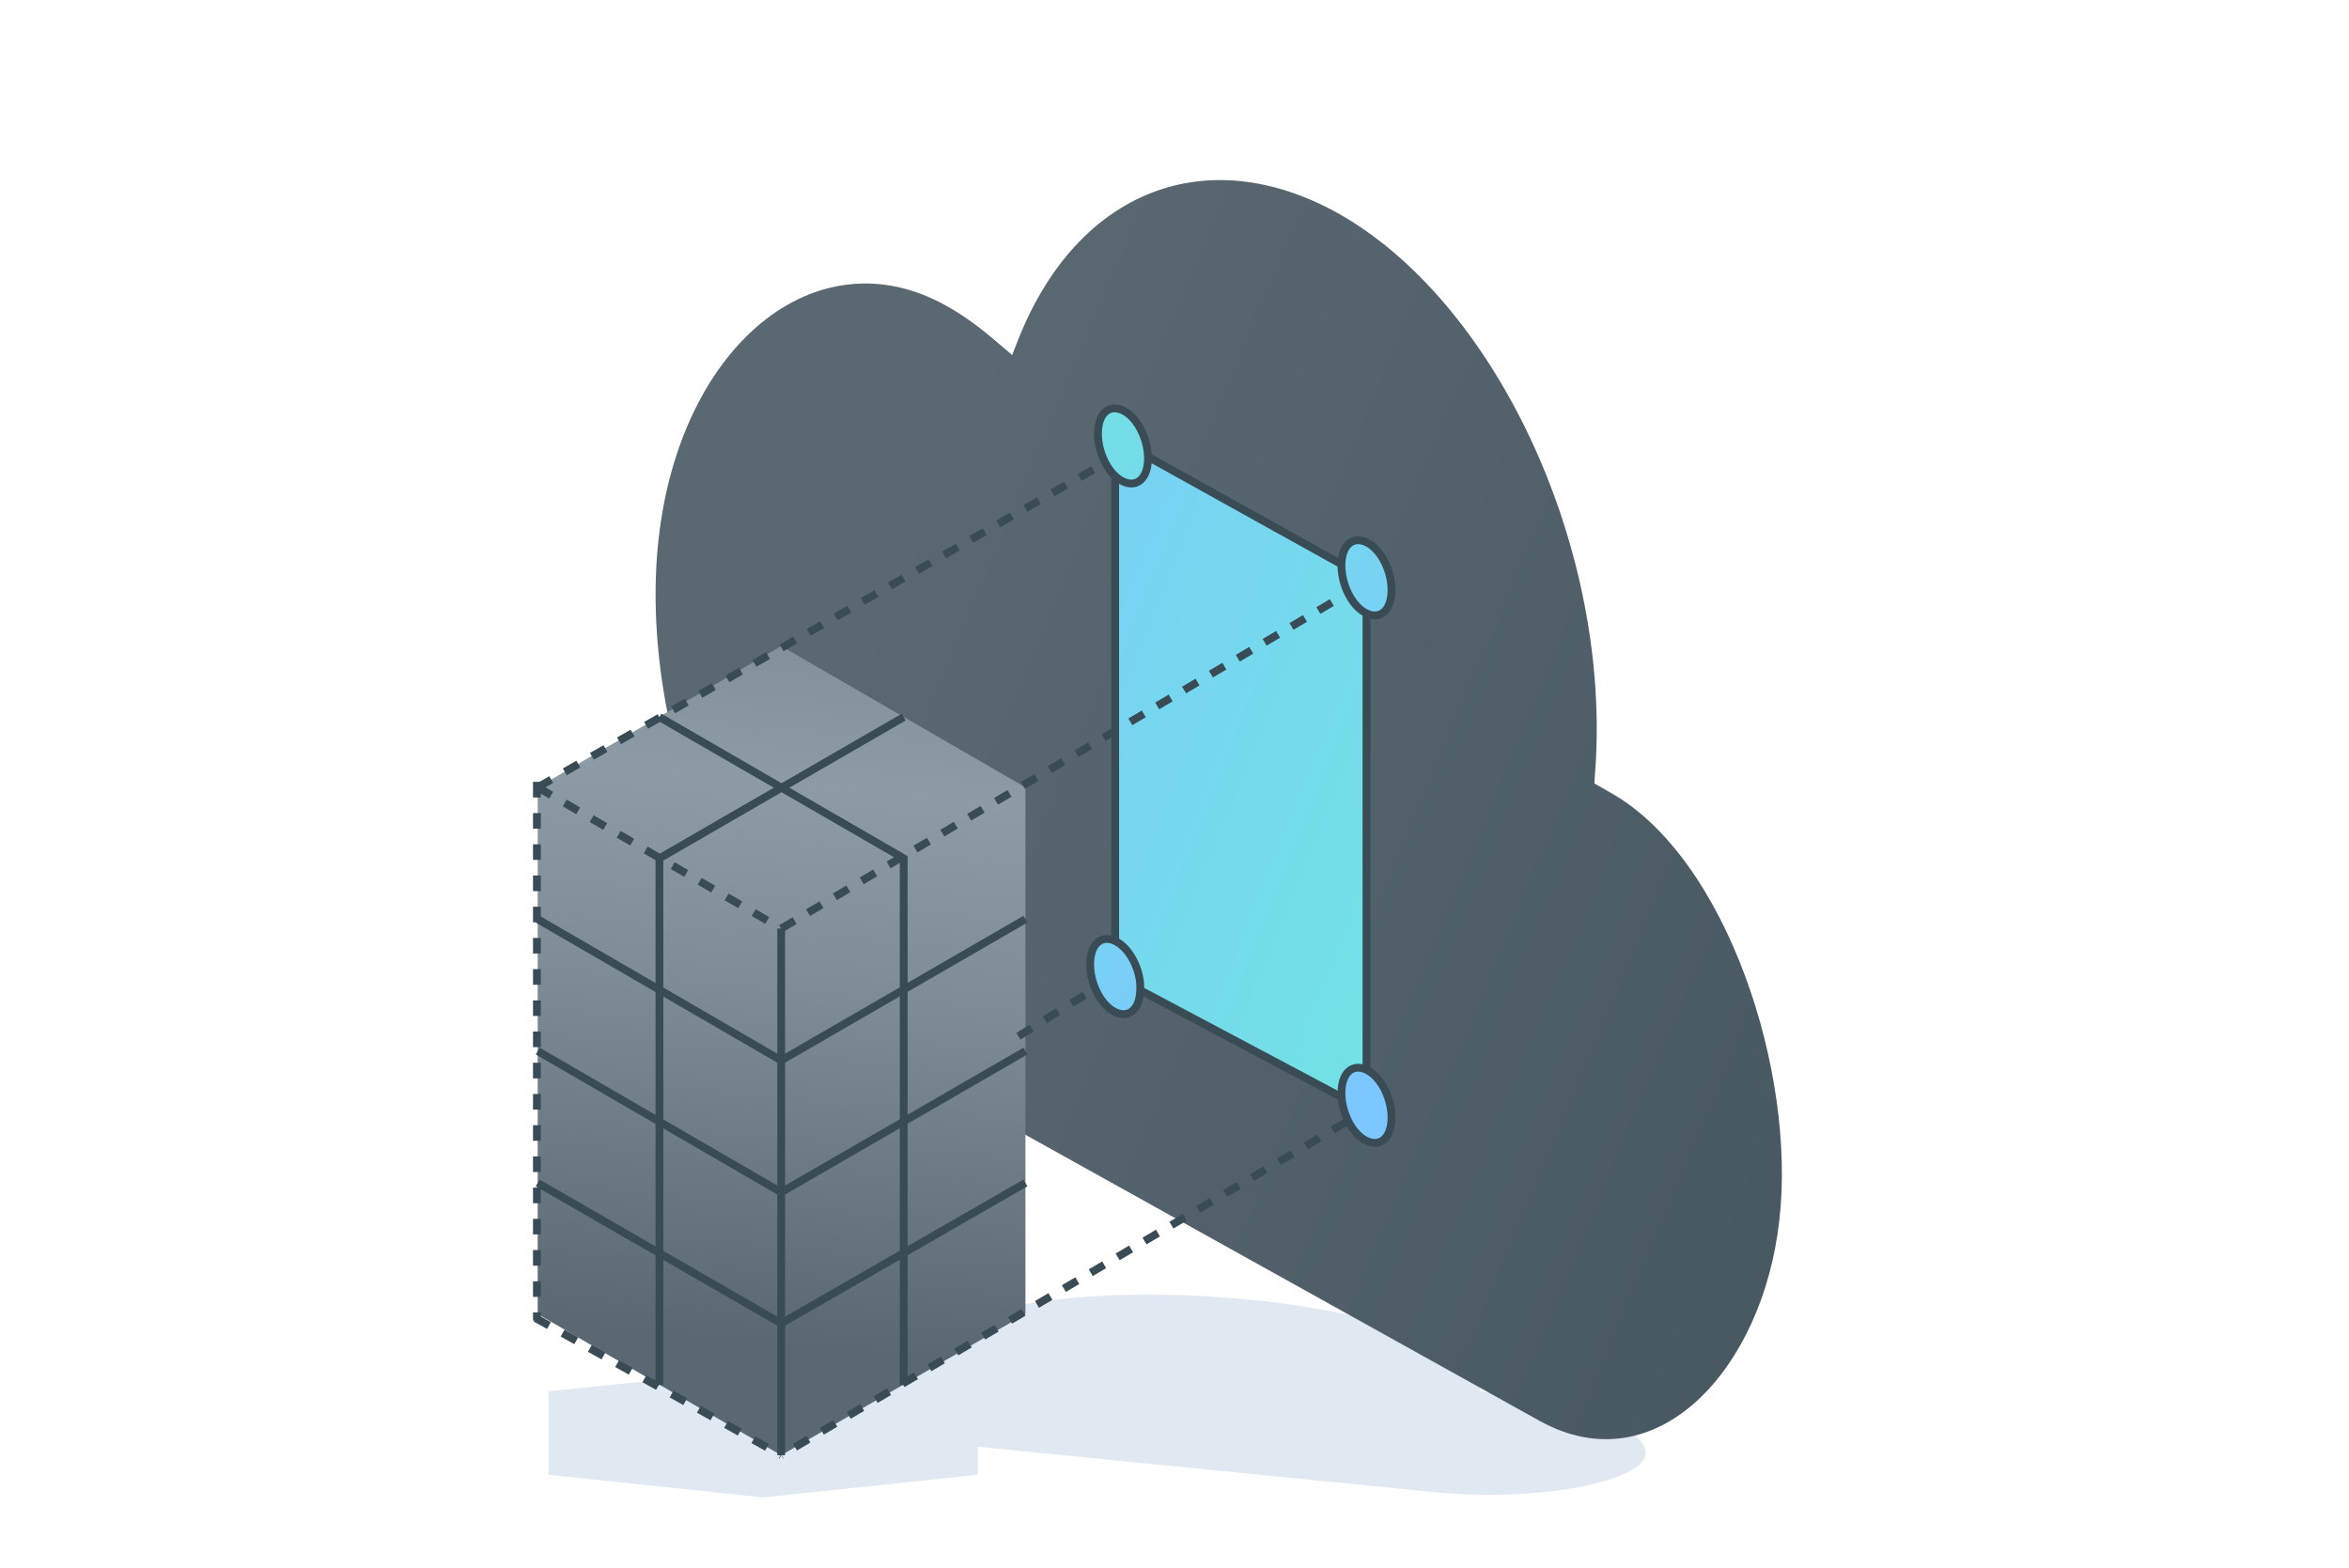
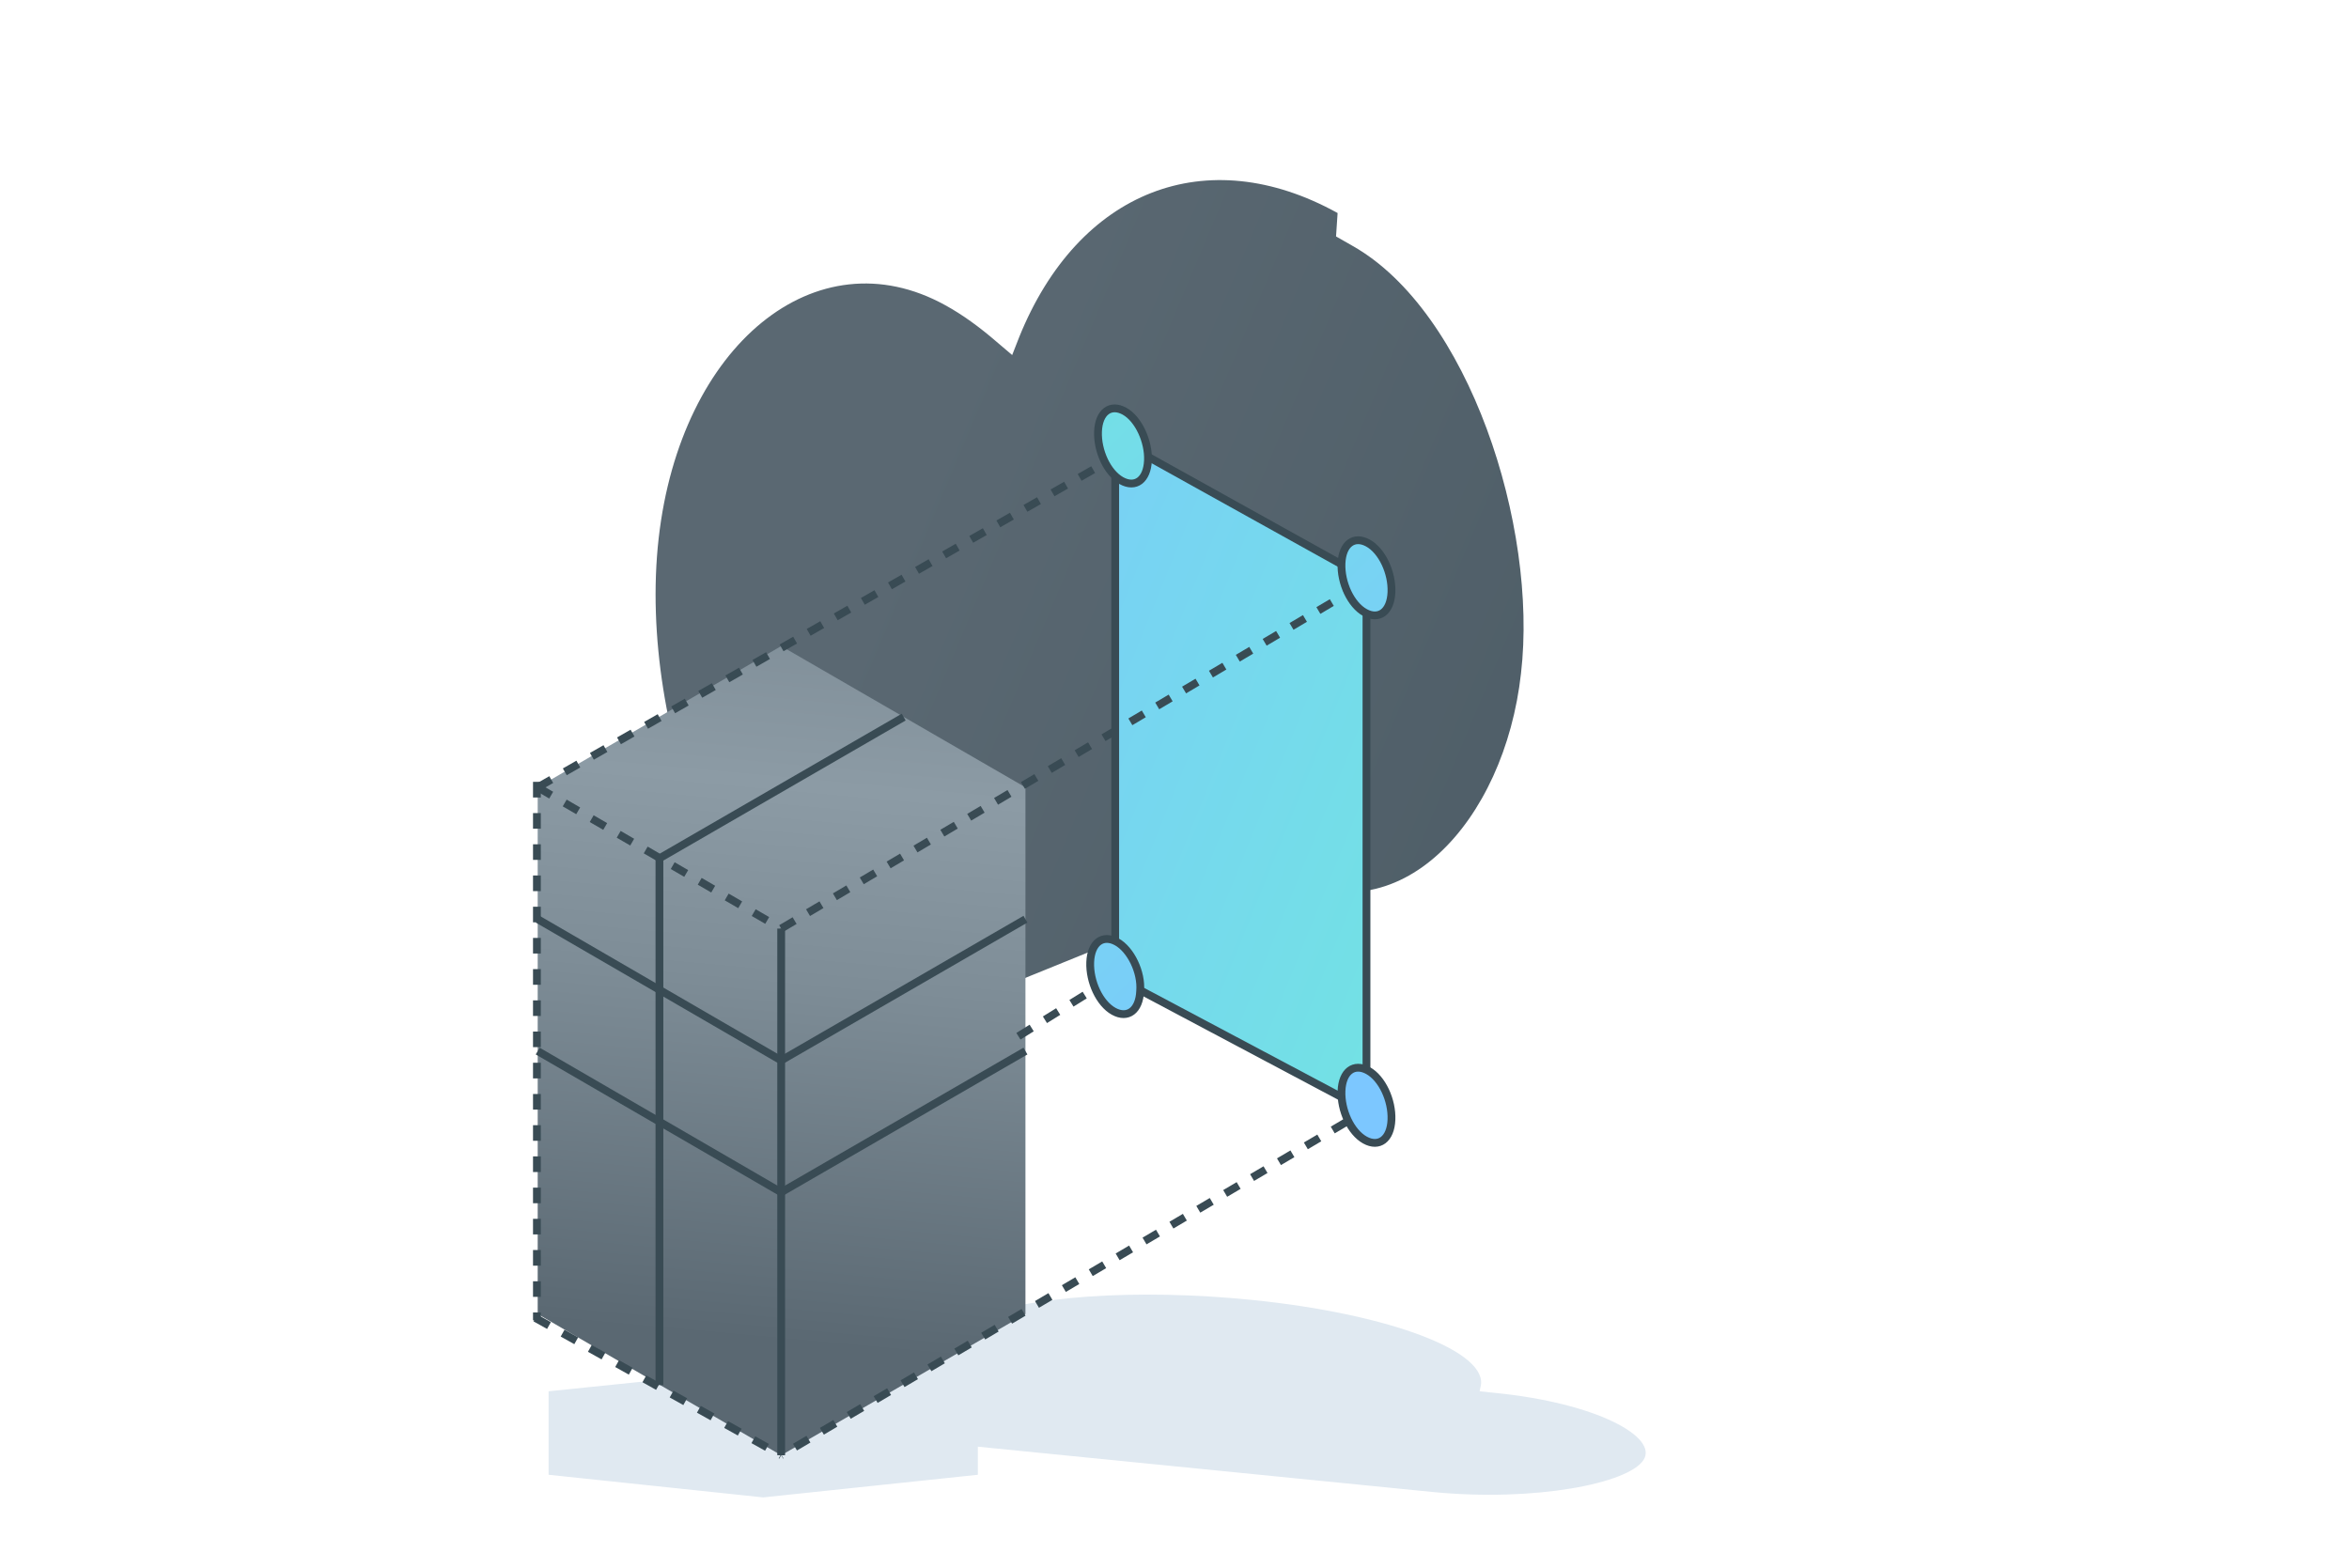
<svg xmlns="http://www.w3.org/2000/svg" version="1.1" x="0px" y="0px" viewBox="0 0 301 201" enable-background="new 0 0 301 201" xml:space="preserve">
  <g id="locked">
    <path fill="#E0E9F1" d="M191.5,178.5l-1.9-0.2l0.1-0.5c1.3-4.5-11.5-9.4-29.2-11.2c-14.8-1.5-29.2-0.5-36,2.5l-0.8,0.4l-1.7-0.3   c-1.9-0.3-3.8-0.5-5.8-0.7c-14.5-1.5-29.9,0.8-32.3,4.8c-0.7,1.1-0.3,2.3,1,3.5l-14.6,1.5V189l27.5,2.9l27.5-2.9v-3.6l58.2,5.8   c13.2,1.3,25.2-1.1,27.1-4.1C212.5,184.2,204.7,179.8,191.5,178.5z" />
    <g>
      <linearGradient id="SVGID_1_" gradientUnits="userSpaceOnUse" x1="111.34" y1="74.047" x2="289.831" y2="149.044">
        <stop offset="0" style="stop-color:#5A6872" />
        <stop offset="1" style="stop-color:#42535C" />
      </linearGradient>
-       <path fill="url(#SVGID_1_)" d="M110.5,133.8c-16.4-9.1-28.9-40-26.1-64.8c2.8-24.8,20.2-39,36.7-29.9c2.2,1.2,4.4,2.8,6.6,4.7    l2,1.7l0.9-2.3c7.6-18.8,24-25.2,40.8-15.9c20,11.2,34.6,42,33.1,70.1l-0.2,3l2.1,1.2c14.9,8.4,23.8,35.9,21.6,54.8    c-2.1,19-15.7,34-30.7,25.7L110.5,133.8z" />
+       <path fill="url(#SVGID_1_)" d="M110.5,133.8c-16.4-9.1-28.9-40-26.1-64.8c2.8-24.8,20.2-39,36.7-29.9c2.2,1.2,4.4,2.8,6.6,4.7    l2,1.7l0.9-2.3c7.6-18.8,24-25.2,40.8-15.9l-0.2,3l2.1,1.2c14.9,8.4,23.8,35.9,21.6,54.8    c-2.1,19-15.7,34-30.7,25.7L110.5,133.8z" />
      <g>
        <linearGradient id="SVGID_2_" gradientUnits="userSpaceOnUse" x1="227.787" y1="127.026" x2="94.621" y2="73.261">
          <stop offset="0" style="stop-color:#6EEDD8" />
          <stop offset="1" style="stop-color:#7CC7FF" />
        </linearGradient>
        <polygon fill="url(#SVGID_2_)" stroke="#394B54" stroke-miterlimit="10" points="175.1,142.3 142.9,125.2 142.9,56.2 175.1,74.1         " />
        <g>
          <linearGradient id="SVGID_3_" gradientUnits="userSpaceOnUse" x1="111.127" y1="14.986" x2="96.127" y2="178.478">
            <stop offset="3.553492e-02" style="stop-color:#5A6872" />
            <stop offset="0.25" style="stop-color:#72808A" />
            <stop offset="0.524" style="stop-color:#8C9BA5" />
            <stop offset="0.675" style="stop-color:#7E8D97" />
            <stop offset="0.959" style="stop-color:#5A6872" />
          </linearGradient>
          <polygon fill="url(#SVGID_3_)" points="131.4,100.9 131.4,168.4 100.1,186.5 68.9,168.4 68.9,100.9 100.1,82.8     " />
          <line fill="none" stroke="#394B54" stroke-linejoin="round" stroke-miterlimit="10" stroke-dasharray="2,2" x1="68.9" y1="100.9" x2="100.1" y2="119" />
          <line fill="none" stroke="#394B54" stroke-linejoin="round" stroke-miterlimit="10" x1="100.1" y1="119" x2="100.1" y2="186.5" />
          <g>
            <polyline fill="none" stroke="#394B54" stroke-miterlimit="10" points="68.9,117.8 100.1,135.9 131.4,117.8      " />
            <polyline fill="none" stroke="#394B54" stroke-miterlimit="10" points="68.9,134.7 100.1,152.8 131.4,134.7      " />
-             <polyline fill="none" stroke="#394B54" stroke-miterlimit="10" points="68.9,151.6 100.1,169.6 131.4,151.6      " />
            <polyline fill="none" stroke="#394B54" stroke-miterlimit="10" points="84.5,177.5 84.5,110 115.8,91.9      " />
-             <polyline fill="none" stroke="#394B54" stroke-miterlimit="10" points="115.8,177.5 115.8,110 84.5,91.9      " />
          </g>
          <g>
            <line fill="none" stroke="#394B54" stroke-linejoin="round" stroke-miterlimit="10" stroke-dasharray="2,2" x1="68.9" y1="100.9" x2="143.9" y2="58" />
            <path fill="none" stroke="#394B54" stroke-miterlimit="10" stroke-dasharray="3,2" d="M142.7,57.2" />
            <line fill="none" stroke="#394B54" stroke-linejoin="round" stroke-miterlimit="10" stroke-dasharray="2,2" x1="100.1" y1="119" x2="173.9" y2="75.3" />
          </g>
          <linearGradient id="SVGID_4_" gradientUnits="userSpaceOnUse" x1="79.236" y1="48.42" x2="168.607" y2="135.299">
            <stop offset="0" style="stop-color:#6EEDD8" />
            <stop offset="1" style="stop-color:#7CC7FF" />
          </linearGradient>
          <path fill="url(#SVGID_4_)" stroke="#394B54" stroke-miterlimit="10" d="M178.3,143.5c-0.1,2.5-1.6,3.6-3.4,2.6s-3.1-3.8-3-6.3      c0.1-2.5,1.6-3.6,3.4-2.6C177.1,138.2,178.4,141,178.3,143.5z" />
          <linearGradient id="SVGID_5_" gradientUnits="userSpaceOnUse" x1="113.346" y1="14.032" x2="202.717" y2="100.91">
            <stop offset="0" style="stop-color:#6EEDD8" />
            <stop offset="1" style="stop-color:#7CC7FF" />
          </linearGradient>
          <path fill="url(#SVGID_5_)" stroke="#394B54" stroke-miterlimit="10" d="M178.3,75.9c-0.1,2.5-1.6,3.6-3.4,2.6s-3.1-3.8-3-6.3      c0.1-2.5,1.6-3.6,3.4-2.6C177.1,70.6,178.4,73.4,178.3,75.9z" />
          <linearGradient id="SVGID_6_" gradientUnits="userSpaceOnUse" x1="106.596" y1="20.976" x2="195.967" y2="107.854">
            <stop offset="0" style="stop-color:#6EEDD8" />
            <stop offset="1" style="stop-color:#7CC7FF" />
          </linearGradient>
          <path fill="url(#SVGID_6_)" stroke="#394B54" stroke-miterlimit="10" d="M147.1,59c-0.1,2.5-1.6,3.6-3.4,2.6      c-1.8-1-3.1-3.8-3-6.3c0.1-2.5,1.6-3.6,3.4-2.6S147.2,56.6,147.1,59z" />
          <line fill="none" stroke="#394B54" stroke-linejoin="round" stroke-miterlimit="10" stroke-dasharray="2,2" x1="172.5" y1="143.8" x2="100.1" y2="186.5" />
          <line fill="none" stroke="#394B54" stroke-linejoin="round" stroke-miterlimit="10" stroke-dasharray="2,2" x1="130.5" y1="132.8" x2="140.8" y2="126.4" />
          <line fill="none" stroke="#394B54" stroke-linejoin="round" stroke-miterlimit="10" stroke-dasharray="2,2" x1="68.8" y1="100.2" x2="68.8" y2="169.2" />
          <line fill="none" stroke="#394B54" stroke-linejoin="round" stroke-miterlimit="10" stroke-dasharray="2,2" x1="68.6" y1="168.9" x2="100.1" y2="186.5" />
          <linearGradient id="SVGID_7_" gradientUnits="userSpaceOnUse" x1="72.406" y1="56.615" x2="161.777" y2="143.493">
            <stop offset="0" style="stop-color:#6EEDD8" />
            <stop offset="1" style="stop-color:#7CC7FF" />
          </linearGradient>
          <path fill="url(#SVGID_7_)" stroke="#394B54" stroke-miterlimit="10" d="M146.1,127c-0.1,2.5-1.6,3.6-3.4,2.6      c-1.8-1-3.1-3.8-3-6.3c0.1-2.5,1.6-3.6,3.4-2.6C144.9,121.7,146.3,124.6,146.1,127z" />
        </g>
      </g>
    </g>
  </g>
  <g id="Layer_1">
</g>
</svg>